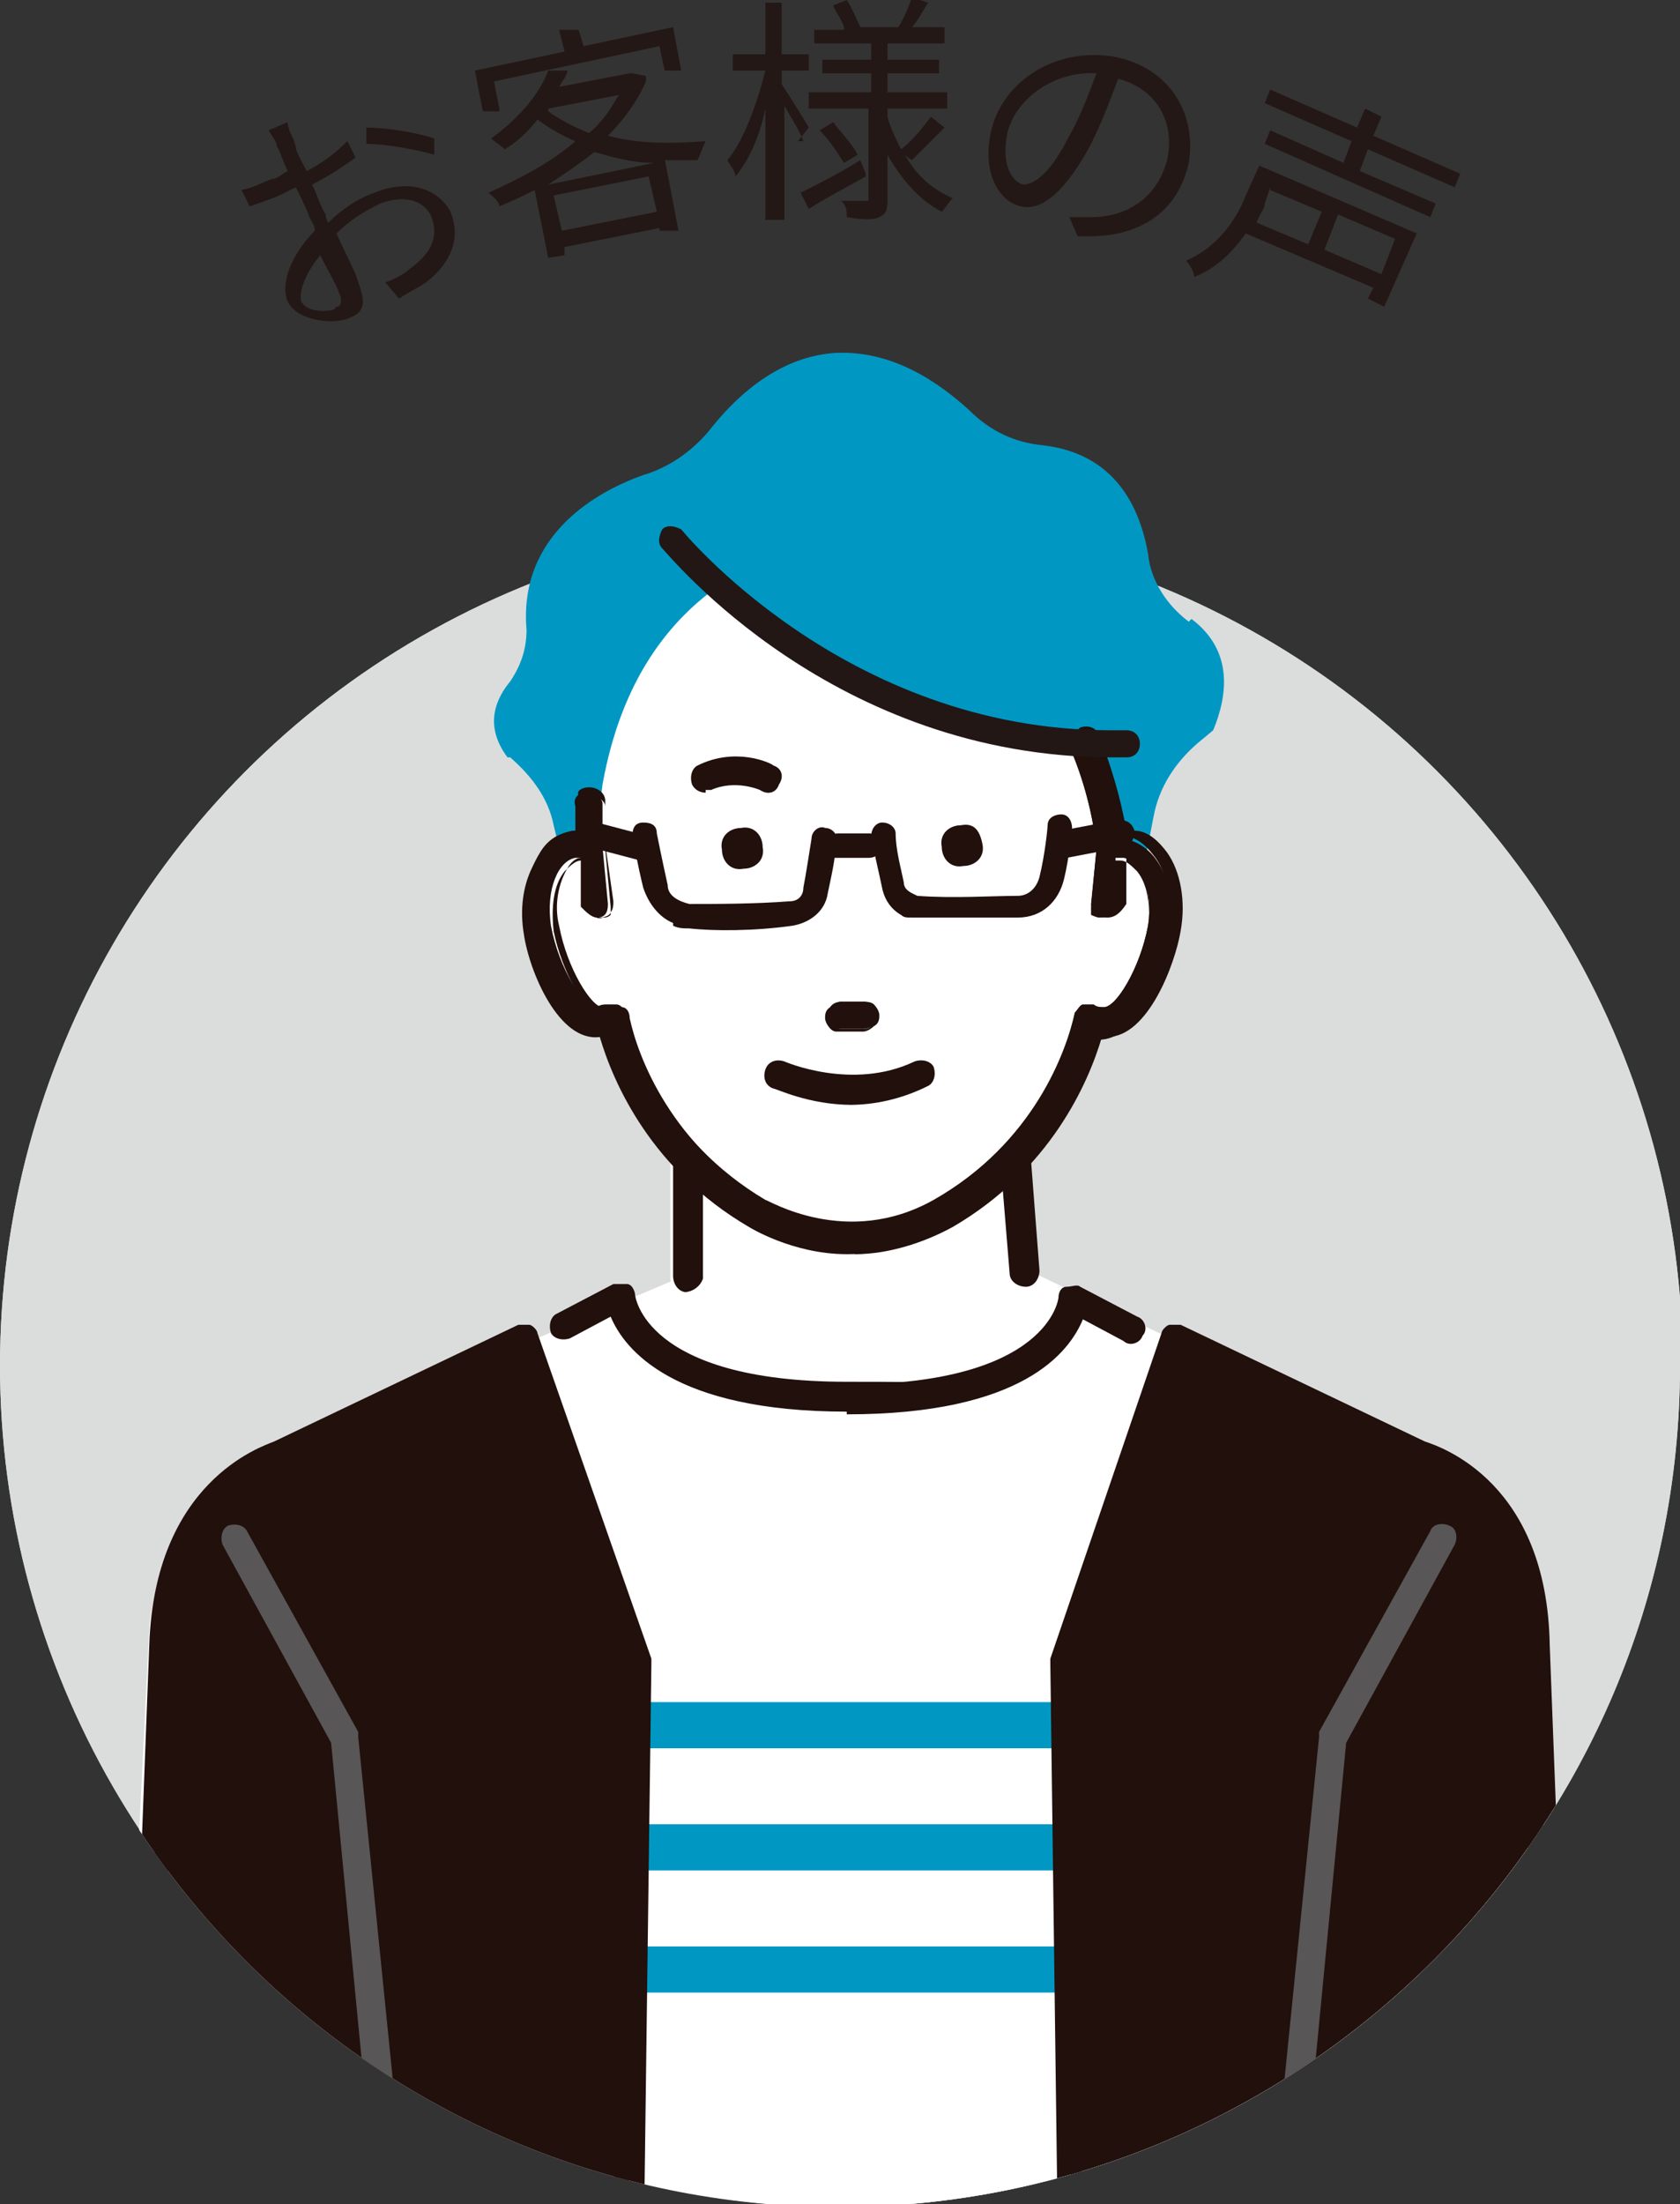
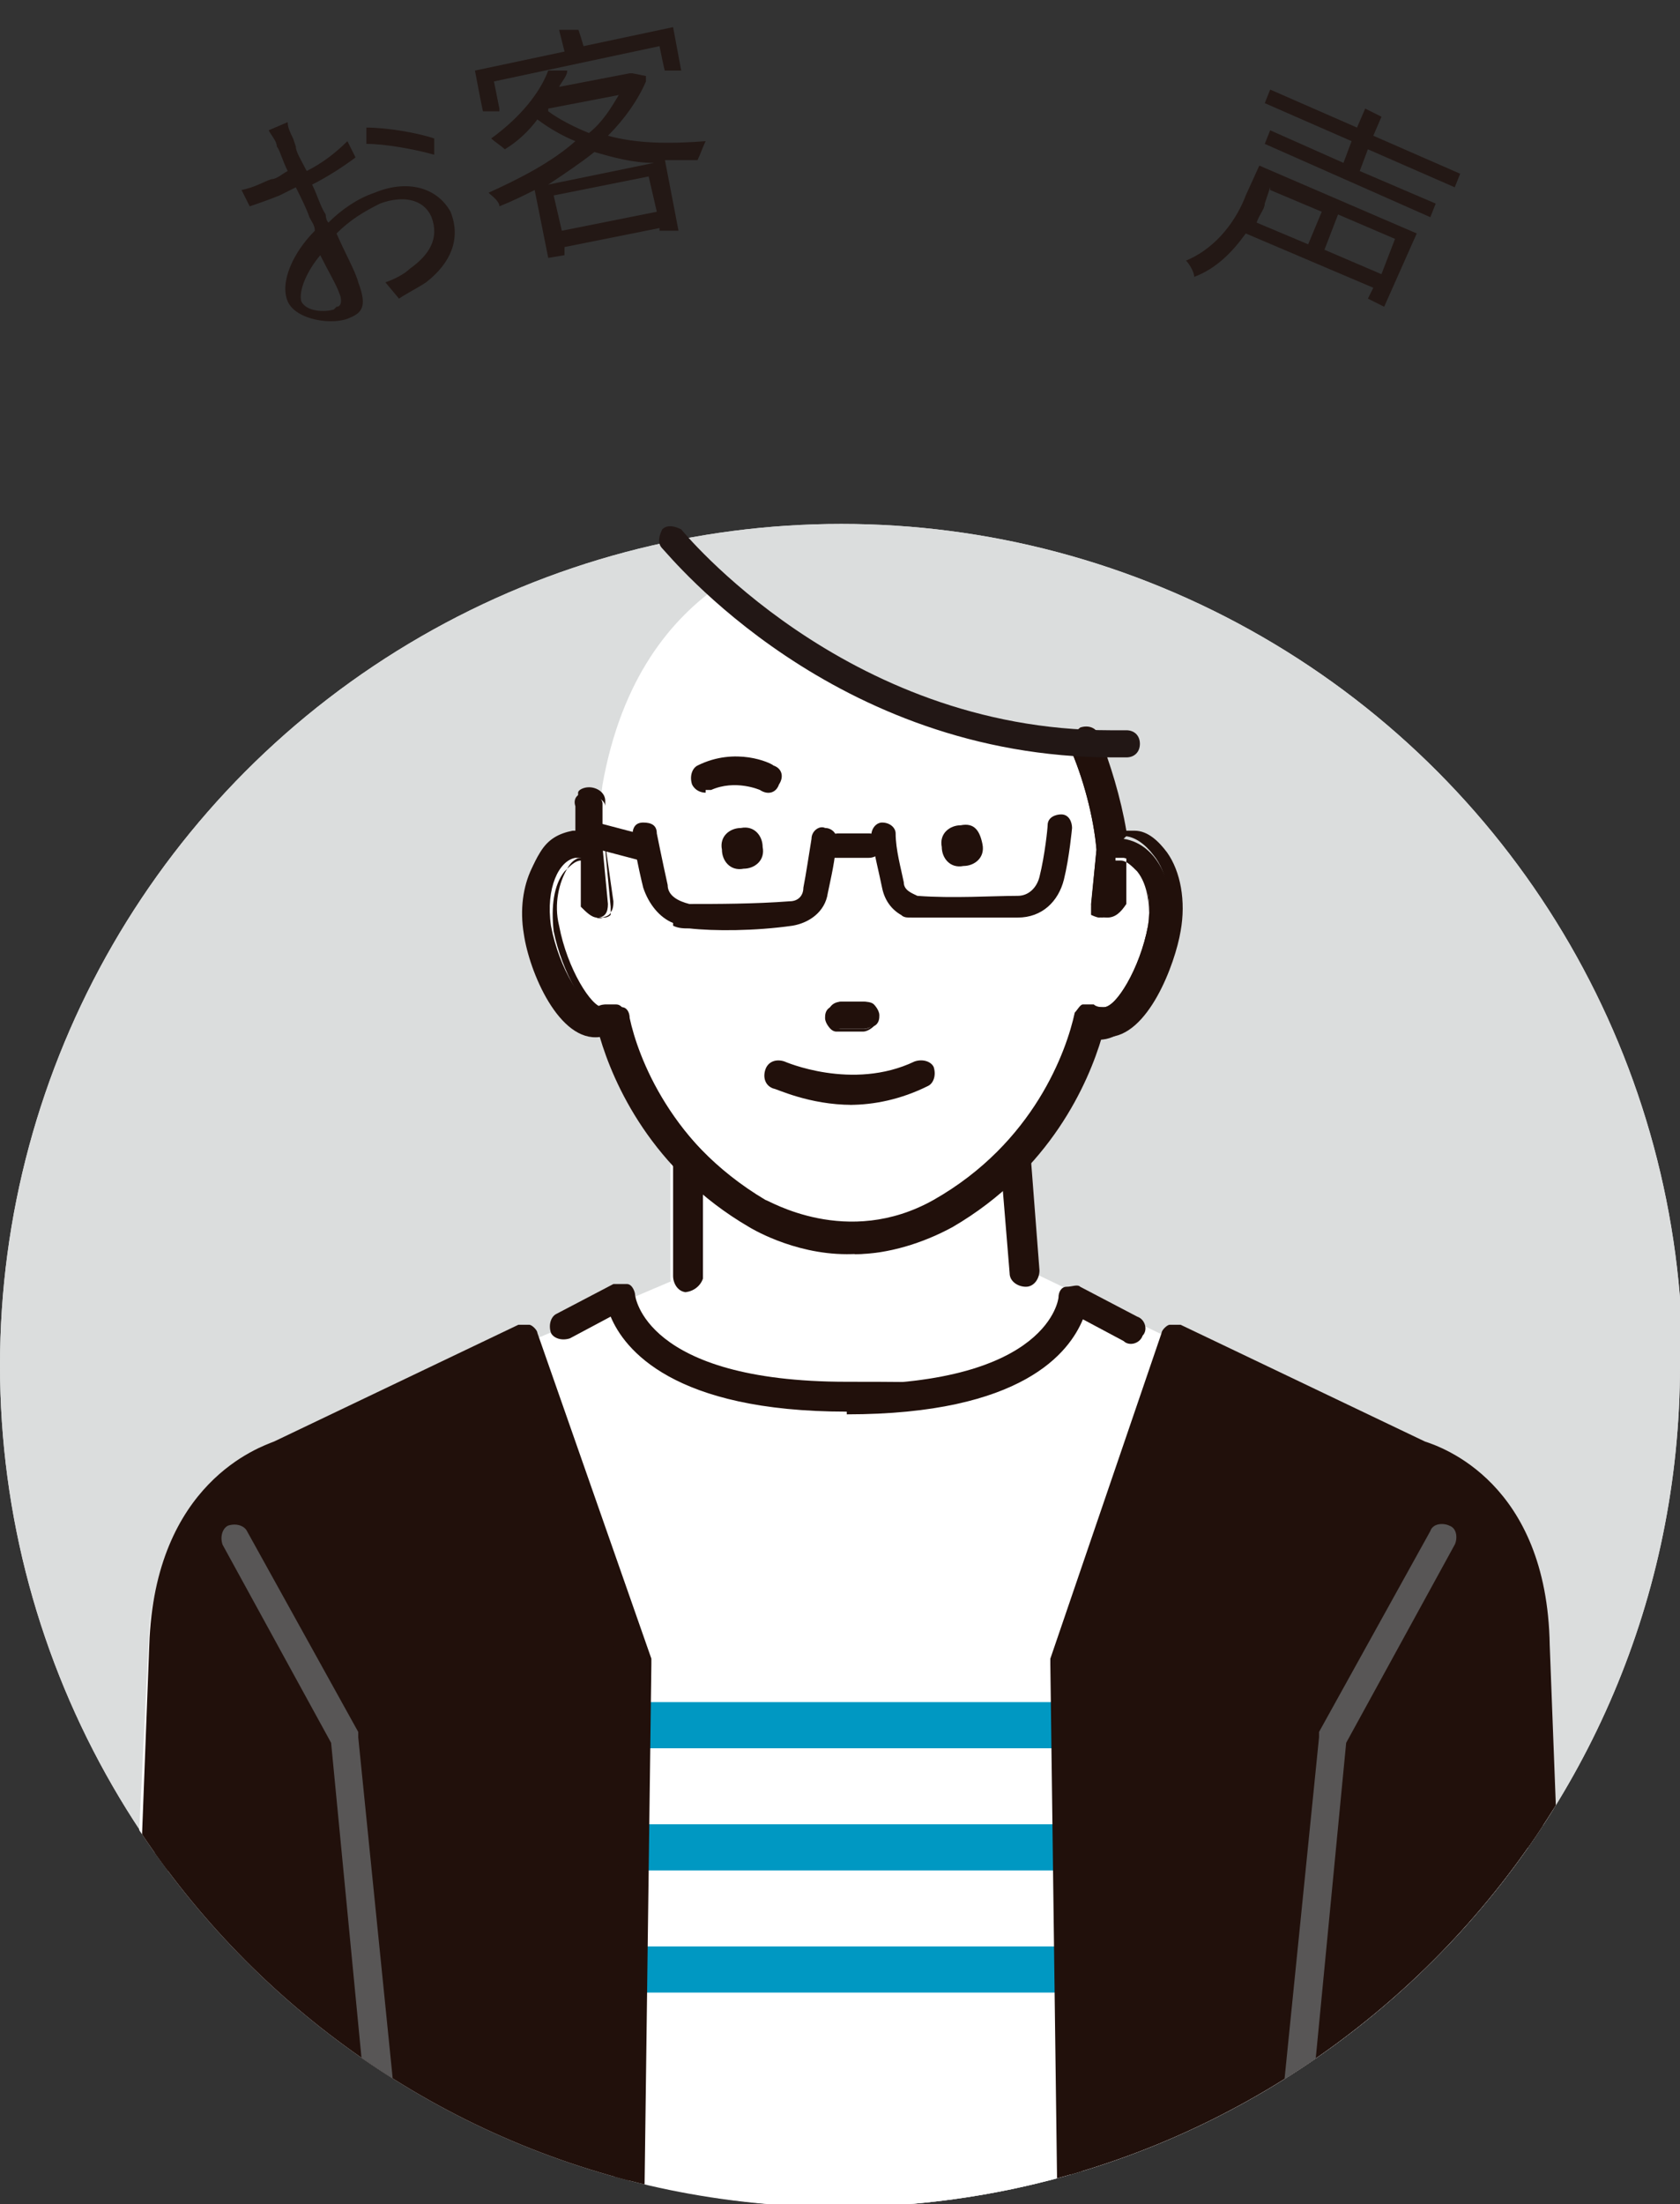
<svg xmlns="http://www.w3.org/2000/svg" width="61.9" height="81.2" version="1.1" viewBox="0 0 61.9 81.2">
  <rect x="0" y="0" width="61.9" height="81.2" fill="#333333" stroke="none" />
  <defs>
    <style>
      .cls-1 {
        fill: none;
      }

      .cls-2 {
        fill: #221715;
      }

      .cls-3 {
        fill: #21100b;
      }

      .cls-4 {
        fill: #dbdddd;
      }

      .cls-5 {
        fill: #231815;
      }

      .cls-6 {
        fill: #fff;
      }

      .cls-7 {
        fill: #0098c2;
      }

      .cls-8 {
        clip-path: url(#clippath);
      }

      .cls-9 {
        fill: #585656;
      }
    </style>
    <clipPath id="clippath">
      <path class="cls-1" d="M61.9,50.3c0,17.1-13.9,31-31,31S0,67.4,0,50.3,13.9,8.5,31,8.5s31,24.7,31,41.8Z" />
    </clipPath>
  </defs>
  <g>
    <g id="_レイヤー_1" data-name="レイヤー_1">
      <g>
        <path class="cls-5" d="M10.9,5.4c0,.2.2.5.4.9.6-.3,1.1-.7,1.5-1.1l.3.6c-.4.3-1,.7-1.6,1,.2.4.3.8.5,1.1,0,0,0,.2.1.3.5-.5,1.1-.9,1.7-1.1,1.2-.5,2.3-.2,2.8.7.4,1,0,1.9-.9,2.6-.3.2-.7.4-1,.6l-.5-.6c.3-.1.7-.3.9-.5.7-.5,1.1-1.1.8-1.9-.3-.7-1.1-.8-1.9-.5-.6.3-1.1.6-1.6,1.1.3.7.7,1.4.8,1.8.3.8.2,1.1-.3,1.3-.6.3-2,.1-2.3-.6-.3-.7.2-1.8,1-2.6,0-.2-.1-.3-.2-.5-.1-.3-.3-.7-.5-1.1-.2.1-.4.2-.6.3-.5.2-.8.3-1.1.4l-.3-.6c.5-.1.8-.3,1.1-.4.2,0,.4-.2.6-.3-.2-.4-.3-.8-.4-.9,0-.2-.2-.4-.3-.6l.7-.3c0,.2.1.4.2.6ZM12.4,11.3c.2,0,.2-.3.1-.5-.1-.3-.4-.8-.7-1.4-.5.6-.8,1.3-.7,1.7.2.4.9.4,1.2.3ZM16,5v.7c-.7-.2-1.8-.4-2.5-.4v-.6c.8,0,1.9.2,2.5.4Z" />
        <path class="cls-5" d="M18.4,4.1h-.6c0,.1-.3-1.5-.3-1.5l3.3-.7-.2-.8h.7c0-.1.2.6.2.6l3.3-.7.3,1.6h-.6c0,.1-.2-.9-.2-.9l-6.1,1.3.2,1ZM23.8,3c-.3.7-.8,1.4-1.4,2,1.1.3,2.3.3,3.6.2-.1.2-.2.5-.3.7-.4,0-.8,0-1.2,0l.5,2.6h-.7c0,.1,0-.1,0-.1l-3.5.7v.3c0,0-.6.1-.6.1l-.5-2.5c-.4.2-.8.4-1.3.6,0-.2-.3-.4-.4-.5,1.1-.5,2.3-1.1,3.2-1.9-.5-.2-1-.5-1.4-.8-.3.4-.7.8-1.2,1.1-.1-.1-.4-.3-.5-.4,1.1-.8,1.8-1.7,2.1-2.5h.7c0,.2-.2.4-.3.6l2.6-.5h.1s.5.1.5.1ZM20.2,4.1c.4.3,1,.6,1.5.8.5-.4.8-.9,1.1-1.4l-2.6.5h0ZM24.1,6c-.8,0-1.5-.2-2.2-.4-.5.4-1.1.8-1.7,1.2l3.9-.8ZM24.2,7.8l-.3-1.3-3.5.7.3,1.3,3.5-.7Z" />
-         <path class="cls-5" d="M29.6,5.2c-.1-.3-.4-.8-.7-1.3v4.2c0,0-.7,0-.7,0V4c-.2,1-.6,1.9-1.1,2.5,0-.2-.2-.4-.3-.6.6-.7,1.1-2.1,1.4-3.3h-1.2s0-.6,0-.6h1.2s0-1.9,0-1.9h.6s0,1.9,0,1.9h1s0,.6,0,.6h-1s0,.5,0,.5c.2.3.9,1.4,1,1.6l-.4.5ZM31.9,6.5c-.7.4-1.5.8-2.1,1.2l-.3-.6c.6-.3,1.4-.7,2.2-1.2l.2.5ZM33.4,5.8c.4.7,1,1.2,1.7,1.5-.1.1-.3.4-.4.5-.8-.4-1.5-1.2-2-2.1v1.7c0,.4-.1.5-.3.6-.2.1-.6.1-1.2,0,0-.2,0-.4-.2-.6.4,0,.8,0,.9,0,.1,0,.1,0,.1-.1v-3.3c0,0-2.2,0-2.2,0v-.6s2.3,0,2.3,0v-.7s-1.8,0-1.8,0v-.5s1.8,0,1.8,0v-.6s-2.1,0-2.1,0v-.5s1.1,0,1.1,0c0-.3-.3-.6-.4-.9l.5-.2c.2.3.4.8.5,1h-.2c0,0,1.6,0,1.6,0h0c.2-.3.4-.8.5-1.1l.6.2c-.2.3-.4.7-.6.9h1.2s0,.6,0,.6h-2.1s0,.6,0,.6h1.9s0,.5,0,.5h-1.9s0,.7,0,.7h2.2s0,.6,0,.6h-2.2s0,.3,0,.3c.1.4.3.8.5,1.2.4-.3.8-.8,1.1-1.2l.5.4c-.4.4-.9.9-1.2,1.2l-.3-.2ZM30.7,4.5c.3.4.7.8.9,1.2l-.5.3c-.2-.3-.5-.8-.9-1.2l.5-.3Z" />
-         <path class="cls-5" d="M39.7,8.7l-.3-.7c.3,0,.6,0,.8,0,1.2,0,2.4-.6,2.8-2.1.3-1.3-.3-2.6-1.8-3-.3.8-.6,1.6-1,2.4-.9,1.7-1.8,2.5-2.6,2.3-.8-.2-1.4-1.2-1.1-2.7.4-1.9,2.4-3.2,4.6-2.8,2,.4,3,2.1,2.7,3.9-.4,1.8-1.8,2.8-4,2.7ZM37.7,6.8c.4,0,1-.4,1.7-1.8.4-.7.7-1.5,1-2.3-1.7-.1-3.1,1.1-3.3,2.3-.2,1.1.2,1.7.6,1.8Z" />
        <path class="cls-5" d="M51,11.3l-.6-.3.2-.4-4.7-2c-.5.7-1.1,1.3-1.9,1.6,0-.2-.2-.5-.3-.6,1.2-.5,1.9-1.6,2.2-2.4l.5-1.1,5.8,2.5-1.2,2.7ZM46.8,6.9l-.2.6c0,.2-.2.4-.3.7l1.9.8.5-1.2-1.9-.8ZM50.4,5.5l-.3.8,2.8,1.2-.2.5-6.1-2.7.2-.5,2.7,1.2.3-.8-3.2-1.4.2-.5,3.2,1.4.3-.7.6.3-.3.7,3.2,1.4-.2.5-3.2-1.4ZM51.4,8.8l-2.1-.9-.5,1.3,2.1.9.5-1.3Z" />
      </g>
      <g class="cls-8">
        <circle class="cls-4" cx="31" cy="50.3" r="31" />
        <circle class="cls-4" cx="31" cy="50.3" r="31" />
-         <path class="cls-7" d="M43.8,22.9c-.8-.6-1.4-1.5-1.5-2.5-.3-1.7-1.2-3.7-3.9-4-1-.1-1.9-.5-2.7-1.3-1.1-1-2.8-2.2-4.9-2.1-1.7.1-3.3,1.1-4.7,2.9-.6.7-1.4,1.3-2.4,1.6-1.7.6-4.6,2.2-4.3,5.7,0,.7-.2,1.3-.6,1.9-.5.6-1,1.6-.1,2.8h.1c.8.7,1.4,1.5,1.6,2.5l1.4,5.8,19.4.6,1.3-6.7c.2-1.1.8-2,1.6-2.7l.6-.5h0c.5-1.2.8-2.9-.8-4.1Z" />
        <path class="cls-6" d="M25.9,46.7l-8.7,3.7-7.7,3.6h0c-3.8,1.6-4,6-4,6l-1.2,24.1s0,0,0,0c0,0,0,0,0,0,0,0,0-.2,0-.4,0,0,0,.2,0,.4,0,.1,0,.3,0,.5h53.8c0-.2,0-.4,0-.5,0-.2,0-.3,0-.4,0,.2,0,.4,0,.4,0,0,0,0,0,0,0,0,0,0,0,0l-1.2-24.1s-.2-4.4-4-6h0l-15-7.2h-11.9Z" />
        <g>
          <path class="cls-6" d="M37.7,46.8l-.6-7.8h-11.7v8c7.1,5.4,12.3-.3,12.3-.3Z" />
          <path class="cls-6" d="M31.5,49.9c-1.9,0-4.1-.6-6.6-2.4-.1-.1-.2-.3-.2-.4v-8c.1-.3.4-.5.7-.5h11.7c.3,0,.5.2.5.5l.6,7.8c0,.2,0,.3-.1.4,0,0-2.6,2.8-6.6,2.8ZM25.8,46.8c2.8,2,5.6,2.6,8.2,1.7,1.6-.5,2.7-1.5,3.1-1.8l-.6-7h-10.7v7.2Z" />
        </g>
        <path class="cls-3" d="M25.3,47.6s0,0,0,0c-.3,0-.5-.3-.5-.6v-8c.1-.3.4-.5.7-.5h11.7c.3,0,.5.2.5.5l.6,7.8c0,.3-.2.6-.5.6-.3,0-.6-.2-.6-.5l-.6-7.3h-10.7v7.5c-.1.3-.4.5-.7.5Z" />
        <path class="cls-6" d="M26.6,21.4c3.1,2.6,3.1,3.1,6.3,4.4,0,0,7.3,1.3,6.9,1.5.1.3.5,1.4.7,2.4.2.7.3,1.3.3,1.6.2,0,.4-.1.7,0,1,.2,1.6,1.5,1.3,3.1-.3,1.5-1.3,3.6-2.3,3.4-.2,0-.3,0-.4-.2-.3,1.4-1.6,5-5.4,7.2-3.5,2-6.7,0-6.7,0-3.9-2.3-5.1-5.8-5.4-7.2-.1,0-.3.1-.4.2-1,.2-2-1.9-2.3-3.4-.3-1.5.3-2.9,1.3-3.1.2,0,.5,0,.7,0l.3-2.4c.7-3.9,2.5-6.1,4.4-7.4,0,0-1.2,1.1,0,0Z" />
        <path class="cls-3" d="M41.6,30.7c-.1,0-.2,0-.4,0-.2-1.2-.6-2.5-1-3.6,0-.2-.4-.3-.6-.2-.2,0-.3.4-.2.6.5,1.1.9,2.6,1,3.8l-.2,2c0,.2.2.5.4.5,0,0,0,0,0,0,.2,0,.4-.2.5-.4v-1.8c.2,0,.3,0,.3,0,.6.1,1.1,1.2.9,2.5-.3,1.6-1.2,3.1-1.7,3,0,0-.2,0-.3-.1-.1,0-.3,0-.4,0-.1,0-.2.2-.3.3-.3,1.4-1.5,4.8-5.2,6.9-3.2,1.8-6.1,0-6.2,0-3.7-2.2-4.9-5.6-5.2-6.9,0-.1-.1-.3-.3-.3-.1,0-.3,0-.4,0,0,0-.2,0-.3.1-.5,0-1.4-1.4-1.7-3-.2-1.4.3-2.4.9-2.5,0,0,.1,0,.2,0v1.8c.2.2.4.4.6.4s0,0,0,0c.3,0,.4-.2.4-.5l-.2-2.1v-1.6c0-.2-.3-.4-.6-.4-.3,0-.5.2-.4.5v1.1s-.1,0-.2,0c-1.2.2-2,1.8-1.7,3.6.2,1.4,1.3,4,2.8,3.8,0,0,0,0,0,0,.5,1.7,1.9,4.9,5.5,7,0,0,1.6,1,3.6,1,1.1,0,2.3-.2,3.6-.9,3.6-2.1,5-5.3,5.5-7,0,0,0,0,0,0,0,0,.1,0,.2,0,1.4,0,2.4-2.4,2.6-3.8.3-1.8-.4-3.4-1.7-3.6Z" />
        <path class="cls-3" d="M31.4,46.1c-2.1,0-3.6-.9-3.7-1-3.5-2.1-5-5.2-5.5-7-1.5.2-2.6-2.4-2.8-3.8-.2-1.1,0-2.1.5-2.9.3-.5.7-.7,1.2-.8,0,0,.1,0,.2,0v-1c0-.1,0-.3,0-.4,0-.1.2-.2.4-.2.3,0,.6.2.6.5v1.6c0,0,.3,2.1.3,2.1,0,.1,0,.3-.1.4,0,.1-.2.2-.4.2,0,0,0,0,0,0-.3,0-.5-.2-.5-.5v-1.7c-.2,0-.2,0-.2,0-.2,0-.4.2-.5.4-.3.5-.5,1.3-.3,2.1.3,1.6,1.2,3,1.6,3,0,0,.1,0,.2,0,.1,0,.3-.1.5,0,.2,0,.3.2.3.4.3,1.4,1.5,4.7,5.2,6.9.1,0,2.9,1.8,6.1,0,3.6-2.1,4.8-5.5,5.2-6.9,0-.2.2-.3.3-.4.2,0,.3,0,.5,0,0,0,.2,0,.2,0,.4,0,1.3-1.4,1.6-3,.1-.8,0-1.6-.3-2.1-.2-.2-.3-.3-.5-.4,0,0,0,0,0,0v1.7c-.2.3-.4.5-.7.5-.1,0-.3,0-.4-.2,0-.1-.1-.2-.1-.4l.2-2c-.1-1.2-.5-2.6-1-3.7,0-.1,0-.3,0-.4,0-.1.2-.2.3-.3.3-.1.6,0,.7.3.4,1,.8,2.3,1,3.5,0,0,.2,0,.3,0h0c.5,0,.9.4,1.2.8.5.7.7,1.8.5,2.9-.2,1.2-1.2,3.9-2.7,3.9,0,0-.1,0-.2,0-.5,1.7-1.9,4.9-5.5,7-1.1.6-2.4,1-3.6,1ZM22.3,37.9s0,0,0,0c.5,1.7,1.9,4.9,5.4,6.9,0,0,1.5.9,3.6.9s2.4-.3,3.5-.9c3.6-2.1,4.9-5.2,5.5-6.9,0,0,0,0,0,0h0c0,0,.1,0,.2,0,1.3,0,2.3-2.4,2.5-3.7.2-1,0-2.1-.5-2.7-.3-.4-.7-.7-1.1-.7-.1,0-.2,0-.3,0,0,0,0,0,0,0-.2-1.2-.6-2.5-1-3.6,0-.2-.3-.3-.5-.2,0,0-.2.1-.2.2,0,0,0,.2,0,.3.5,1.1.9,2.6,1,3.8l-.2,2.1c0,0,0,.2,0,.3,0,0,.2.1.3.1,0,0,0,0,0,0,.2,0,.4-.1.4-.3v-1.8c.2,0,.2,0,.2,0,0,0,.1,0,.2,0,.2,0,.4.2.6.4.4.5.5,1.3.4,2.2-.3,1.5-1.2,3.2-1.8,3.1,0,0-.2,0-.3-.1-.1,0-.2,0-.3,0-.1,0-.2.1-.2.3-.3,1.4-1.5,4.8-5.2,7-3.3,1.8-6.2,0-6.3,0-3.7-2.2-4.9-5.6-5.2-7,0-.1-.1-.2-.2-.3-.1,0-.2,0-.3,0,0,0-.2,0-.3.1-.6,0-1.5-1.6-1.8-3.1-.1-.9,0-1.7.4-2.2.2-.2.4-.4.6-.4,0,0,.1,0,.2,0,0,0,0,0,0,0v1.8c.2.2.4.4.6.3.1,0,.2,0,.3-.1,0,0,0-.2,0-.3l-.2-2.1v-1.6c0-.2-.3-.4-.5-.3-.1,0-.2,0-.3.1,0,0,0,.2,0,.3v1.1c0,0,0,0,0,0,0,0,0,0,0,0,0,0-.2,0-.2,0-.4,0-.8.3-1.1.7-.5.7-.7,1.7-.5,2.7.2,1.4,1.3,3.9,2.7,3.7h0s0,0,0,0Z" />
        <g>
          <path class="cls-3" d="M34.7,31.2c0,.4.3.8.8.7.4,0,.8-.3.7-.8s-.3-.8-.8-.7c-.4,0-.8.3-.7.8Z" />
          <path class="cls-3" d="M26.6,31.3c0,.4.3.8.8.7.4,0,.8-.3.7-.8,0-.4-.3-.8-.8-.7-.4,0-.8.3-.7.8Z" />
        </g>
        <g>
          <path class="cls-3" d="M31.8,37.9c.3,0,.5-.2.5-.5,0-.3-.2-.5-.5-.5h-.8c-.3,0-.5.2-.5.5,0,.3.2.5.5.5h.8Z" />
          <path class="cls-3" d="M30.8,38c0,0-.1,0-.2-.1,0,0-.2-.2-.2-.4,0-.1,0-.3.2-.4,0,0,.2-.2.4-.2h.8c.1,0,.3,0,.4.1,0,0,.2.2.2.4,0,.1,0,.3-.2.4,0,0-.2.2-.4.2h-.8c0,0-.1,0-.2,0ZM32,37.1s0,0-.2,0h-.8c-.1,0-.2,0-.3.1,0,0-.1.2-.1.3,0,.1,0,.2.1.3,0,0,.2.1.3.1h.8c.1,0,.2,0,.3-.1,0,0,.1-.2.1-.3,0-.1,0-.2-.1-.3,0,0,0,0-.1,0ZM31.8,37.9h0s0,0,0,0Z" />
        </g>
        <path class="cls-3" d="M26,29.2c-.2,0-.4-.1-.5-.3-.1-.3,0-.6.2-.7,1.4-.7,2.7-.1,2.8,0,.3.1.4.4.2.7-.1.3-.4.4-.7.2,0,0-.9-.4-1.8,0,0,0-.2,0-.2,0Z" />
        <path class="cls-3" d="M31.4,40.7c-1.6,0-2.8-.6-2.9-.6-.3-.1-.4-.4-.3-.7.1-.3.4-.4.7-.3h0s2.5,1.1,4.8,0c.3-.1.6,0,.7.2.1.3,0,.6-.2.7-1,.5-2,.7-2.9.7Z" />
        <path class="cls-3" d="M24.8,34c-.5-.2-.9-.7-1.1-1.3-.2-.8-.4-1.9-.4-1.9,0-.3.1-.5.4-.5.3,0,.5.1.5.4,0,0,.2,1,.4,1.9,0,.4.4.6.8.7,1,0,2.4,0,3.7-.1.3,0,.5-.2.5-.5.1-.5.2-1.2.3-1.8,0-.3.3-.5.5-.4.3,0,.5.3.4.5,0,.6-.2,1.4-.3,1.9-.1.7-.7,1.1-1.3,1.2-1.4.2-2.9.2-3.8.1-.2,0-.4,0-.6-.1Z" />
        <path class="cls-3" d="M21.7,31.2c-.2,0-.3-.3-.3-.6,0-.3.3-.4.6-.3l1.9.5c.3,0,.4.3.3.6,0,.3-.3.4-.6.3l-1.9-.5s0,0,0,0Z" />
        <path class="cls-3" d="M33.4,33.8c-.5-.2-.8-.6-.9-1.1-.1-.5-.3-1.3-.4-1.9,0-.3.2-.5.4-.5.3,0,.5.2.5.4,0,.6.2,1.3.3,1.8,0,.3.3.4.5.5,1.3.1,2.8,0,3.7,0,.4,0,.7-.3.8-.7.2-.8.3-1.8.3-1.9,0-.3.3-.4.5-.4.3,0,.4.3.4.5,0,0-.1,1.1-.3,1.9-.2.8-.8,1.4-1.7,1.4-1,0-2.5,0-3.9,0-.2,0-.3,0-.4-.1Z" />
-         <path class="cls-3" d="M39,31.5c-.1,0-.3-.2-.3-.3,0-.3.1-.5.4-.6l2.1-.4c.3,0,.5.1.6.4,0,.3-.1.5-.4.6l-2.1.4c0,0-.2,0-.3,0Z" />
        <path class="cls-3" d="M30.7,31.6c-.2,0-.3-.2-.3-.4,0-.3.2-.5.5-.5h1.1c.3,0,.5.2.5.4,0,.3-.2.5-.5.5h-1.1c0,0-.1,0-.2,0Z" />
        <path class="cls-2" d="M41,27.9c-10.3,0-16.3-7.4-16.6-7.7-.2-.2-.1-.5,0-.7.2-.2.5-.1.7,0,0,0,6,7.4,15.8,7.4s.4,0,.6,0c0,0,0,0,0,0,.3,0,.5.2.5.5,0,.3-.2.5-.5.5-.2,0-.4,0-.7,0Z" />
        <path class="cls-3" d="M31.2,52c-6.4,0-8.2-2.3-8.7-3.5l-1.5.8c-.3.1-.6,0-.7-.2-.1-.3,0-.6.2-.7l2.1-1.1c.2,0,.4,0,.5,0,.2,0,.3.3.3.4,0,0,.3,3.2,7.8,3.2s.5.2.5.5-.2.5-.5.5Z" />
        <path class="cls-3" d="M31.2,52c-.3,0-.5-.2-.5-.5s.2-.5.5-.5c7.5,0,7.8-3.2,7.8-3.2,0-.2.1-.4.3-.4.2,0,.4-.1.5,0l2.1,1.1c.3.1.4.5.2.7-.1.3-.5.4-.7.2l-1.5-.8c-.5,1.2-2.2,3.5-8.7,3.5Z" />
        <rect class="cls-7" x="21.7" y="62.7" width="20" height="1.7" />
        <rect class="cls-7" x="21.7" y="67.2" width="20" height="1.7" />
        <rect class="cls-7" x="21.7" y="71.7" width="20" height="1.7" />
        <path class="cls-3" d="M23.5,61.3l-4.2-12-9,4.3s-4.1,1-4.3,7l-.9,23.6h18l.3-23Z" />
        <path class="cls-3" d="M23.2,84.8H5.2c-.1,0-.3,0-.4-.2-.1-.1-.2-.2-.2-.4l.9-23.6c.2-6,4.1-7.3,4.6-7.5l9-4.3c.1,0,.3,0,.4,0,.1,0,.3.2.3.3l4.2,12c0,0,0,.1,0,.2l-.3,23c0,.3-.2.5-.5.5ZM5.7,83.8h16.9l.3-22.3-3.9-11.3-8.5,4.1s0,0-.1,0c-.2,0-3.7,1-3.9,6.5l-.9,23.1Z" />
        <path class="cls-3" d="M39.1,61.3l4.2-12,9,4.3s4.1,1,4.3,7l.9,23.6h-18l-.3-23Z" />
        <path class="cls-3" d="M57.5,84.8h-18c-.3,0-.5-.2-.5-.5l-.3-23c0,0,0-.1,0-.2l4.1-12c0-.1.2-.3.3-.3.1,0,.3,0,.4,0l9,4.3c.6.2,4.5,1.5,4.6,7.5l.9,23.6c0,.1,0,.3-.2.4-.1.1-.2.2-.4.2ZM40,83.8h16.9l-.9-23.1c-.1-5.5-3.7-6.5-3.9-6.5,0,0,0,0-.1,0l-8.5-4.1-3.9,11.3.3,22.3Z" />
        <path class="cls-9" d="M14.6,84.4c-.3,0-.5-.2-.5-.5l-1.9-19.7-4-7.3c-.1-.3,0-.6.2-.7.3-.1.6,0,.7.2l4.1,7.4c0,0,0,.1,0,.2l2,19.8c0,.3-.2.5-.5.6,0,0,0,0,0,0Z" />
        <path class="cls-9" d="M47.1,84.4s0,0,0,0c-.3,0-.5-.3-.5-.6l2-19.8c0,0,0-.1,0-.2l4.1-7.4c.1-.3.5-.3.7-.2.3.1.3.5.2.7l-4,7.3-1.9,19.7c0,.3-.3.5-.5.5Z" />
      </g>
    </g>
  </g>
</svg>